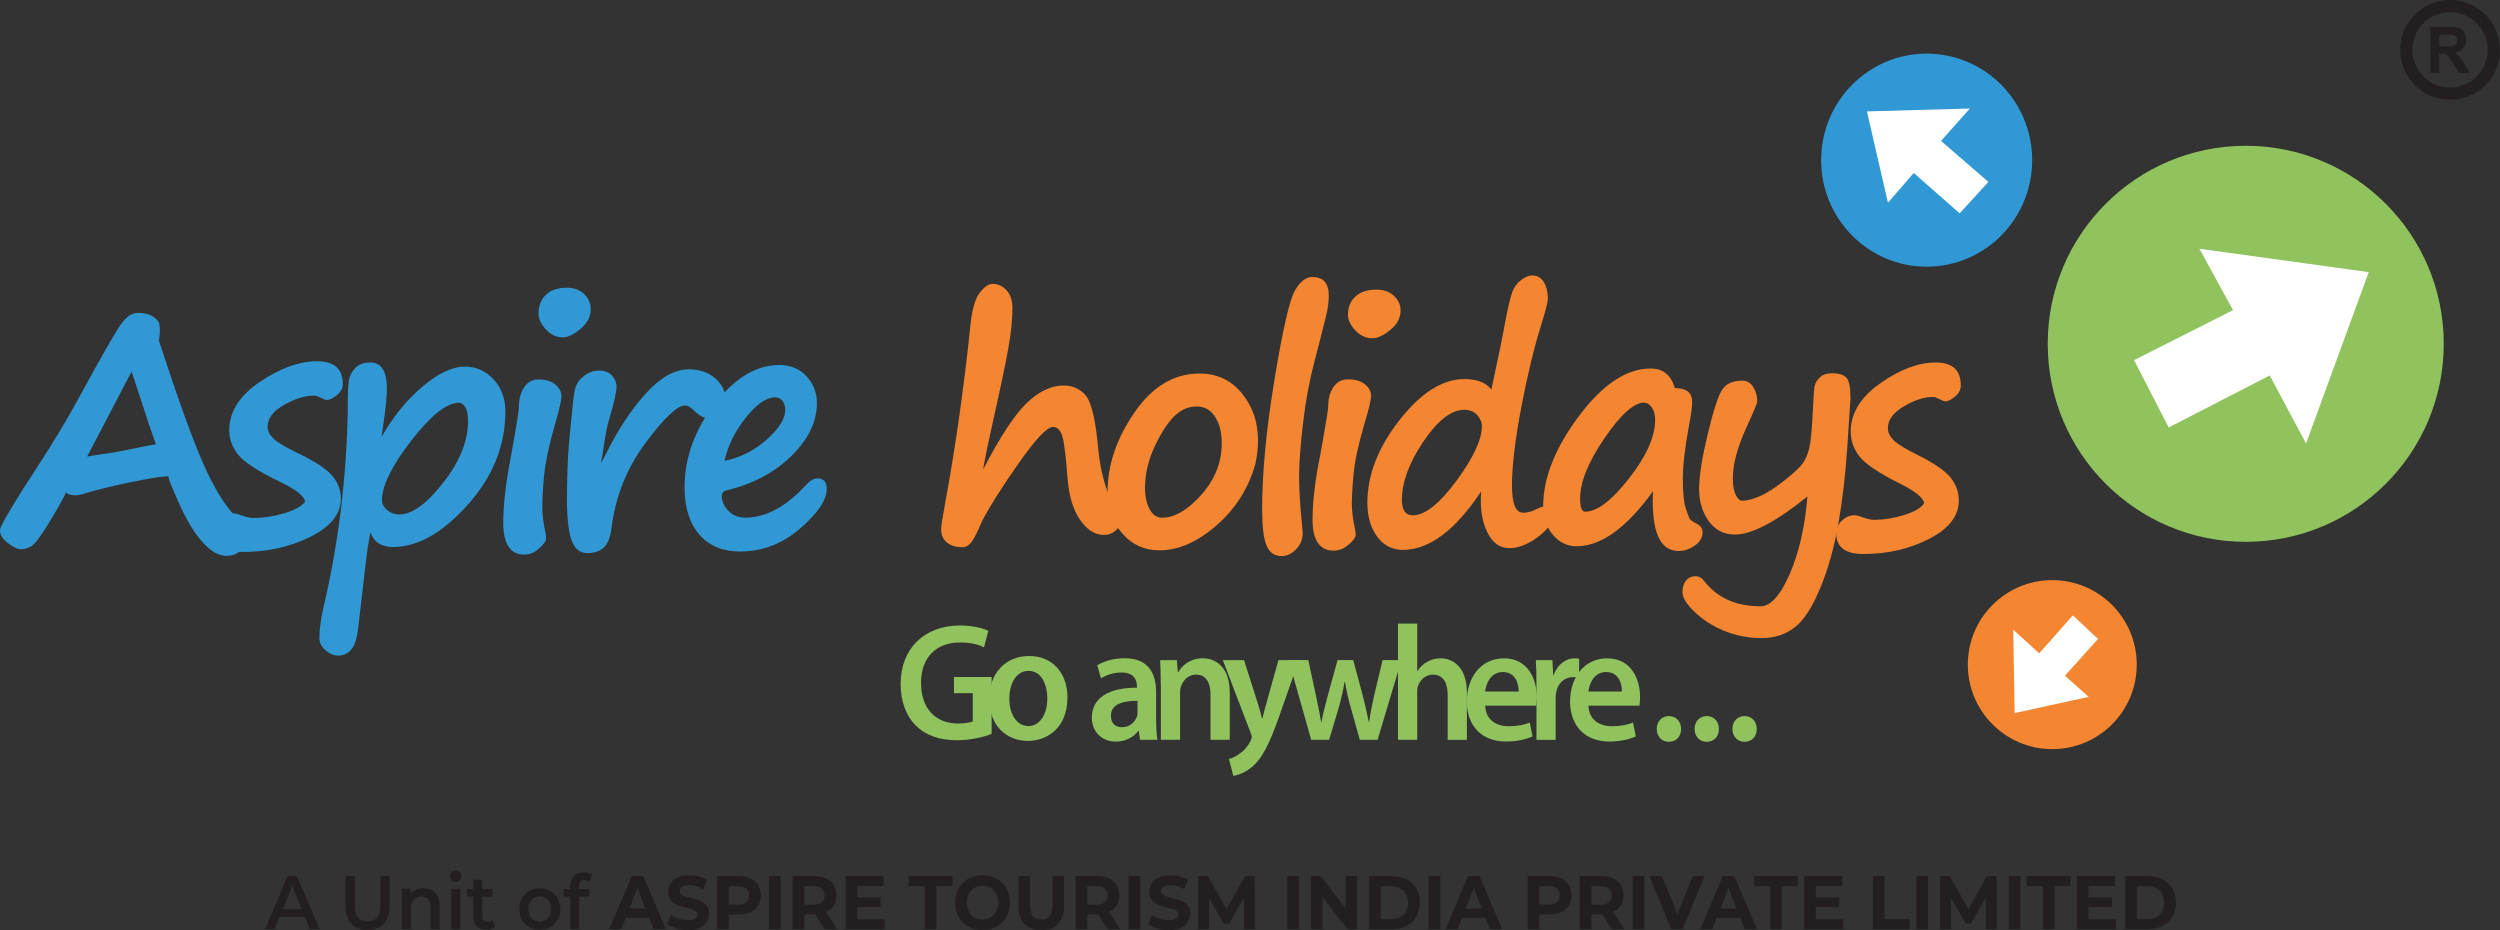
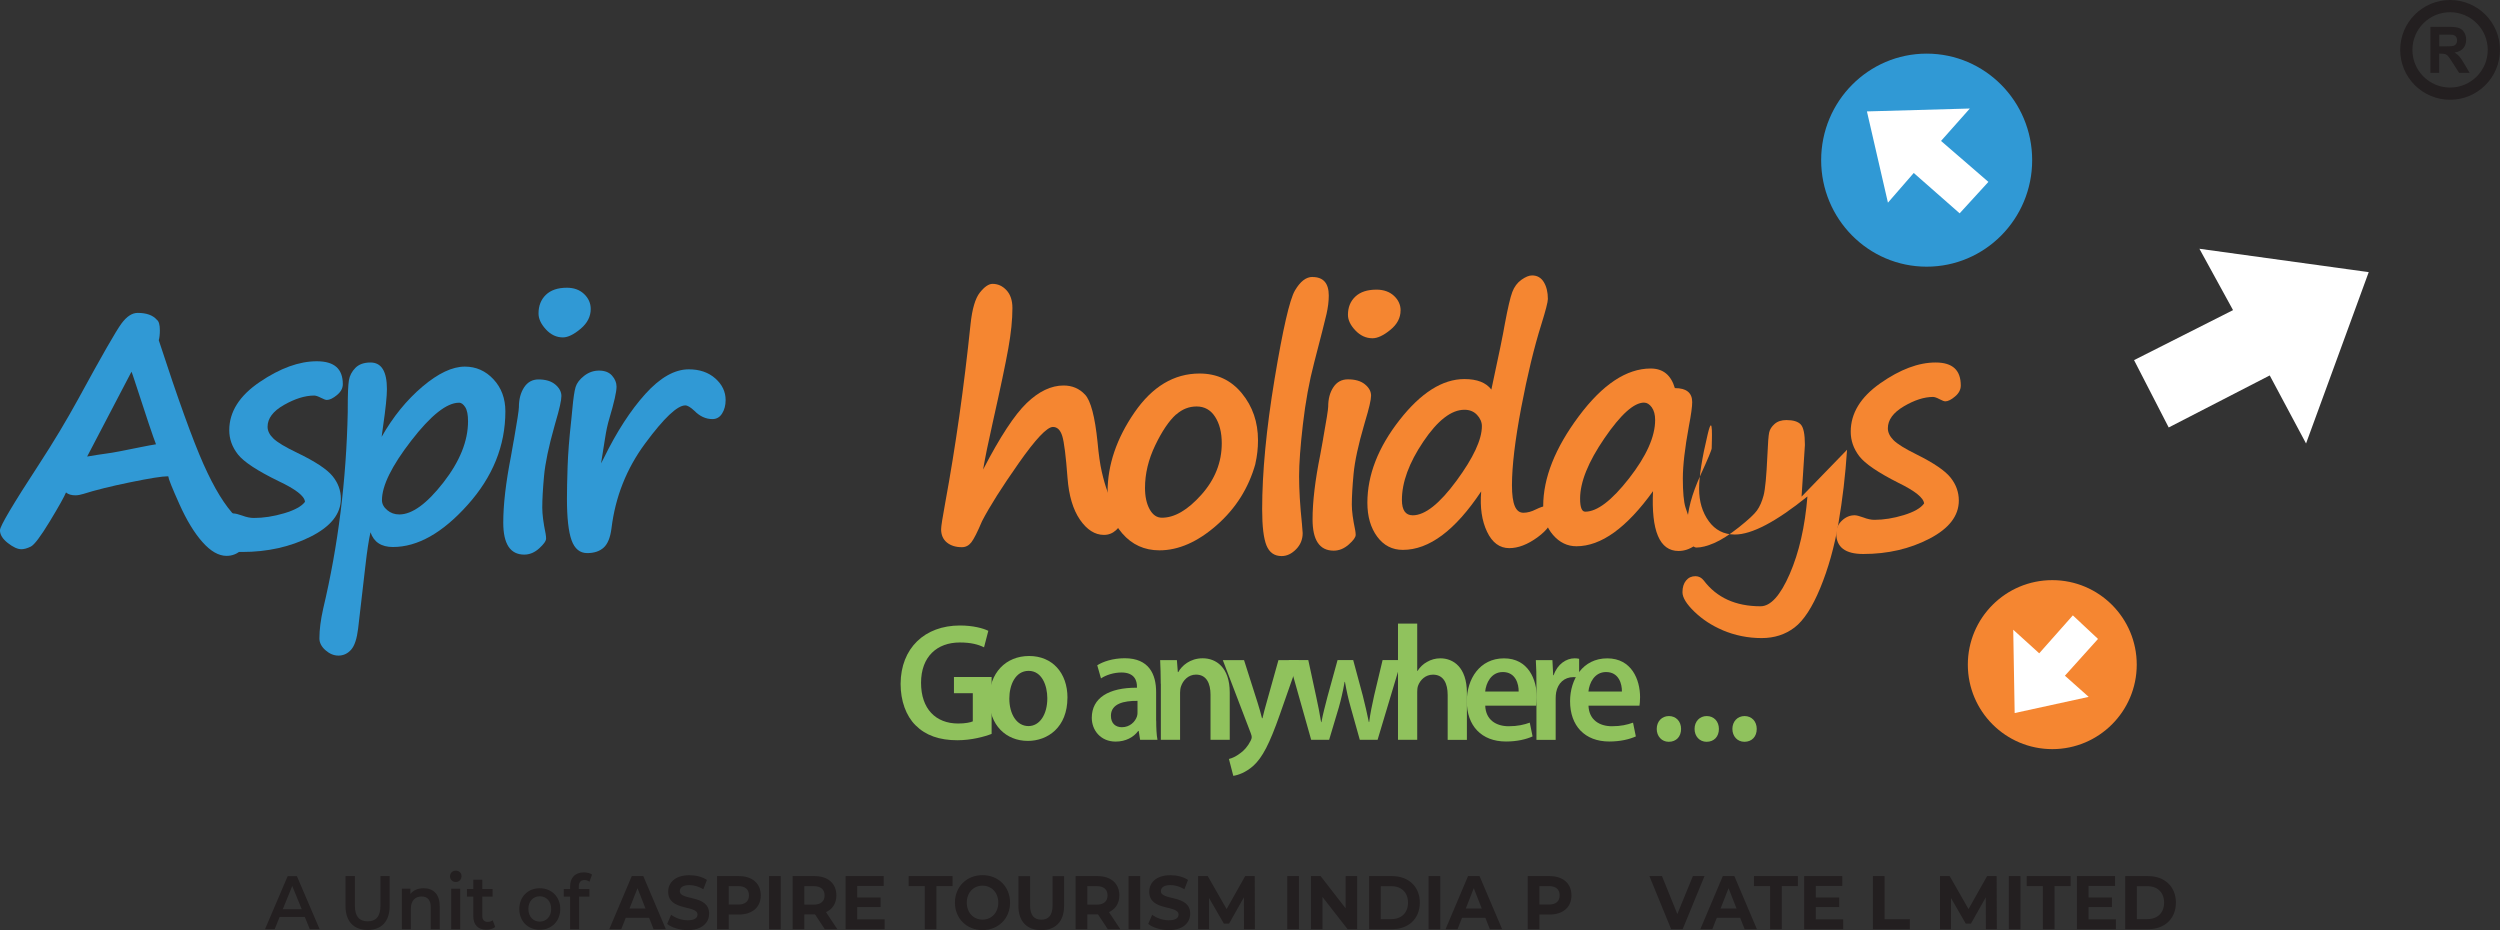
<svg xmlns="http://www.w3.org/2000/svg" id="Layer_1" data-name="Layer 1" viewBox="0 0 613.95 228.42">
  <rect x="0" y="0" width="613.95" height="228.42" fill="#333333" stroke="none" />
  <defs>
    <style>
      .cls-1 {
        fill: #fff;
      }

      .cls-2 {
        fill: #3099d5;
      }

      .cls-3 {
        fill: none;
        stroke: #231f20;
        stroke-miterlimit: 10;
        stroke-width: 3px;
      }

      .cls-4 {
        fill: #90c25d;
      }

      .cls-5 {
        fill: #f58631;
      }

      .cls-6 {
        fill: #231f20;
      }
    </style>
  </defs>
  <g>
    <path class="cls-2" d="m16.22,120.91c-.44,1.08-1.77,3.47-4.01,7.16-2.24,3.69-3.79,5.75-4.66,6.17-.87.42-1.64.64-2.3.64-.92,0-2.03-.51-3.32-1.52s-1.94-2.06-1.94-3.14c0-1,3.21-6.42,9.62-16.24,3.5-5.37,6.7-10.7,9.59-15.97,5.8-10.65,9.35-16.84,10.64-18.57,1.29-1.74,2.61-2.6,3.97-2.6,2.17,0,3.74.57,4.72,1.7.49.36.73,1.22.73,2.58,0,1-.09,1.81-.27,2.43,4.68,14.35,8.34,24.5,10.99,30.45,2.65,5.95,5.3,10.27,7.96,12.94,1.33,1.34,2.14,2.24,2.43,2.7.29.46.44,1.08.44,1.85,0,1.41-.51,2.6-1.53,3.57-1.02.96-2.24,1.45-3.64,1.45-1.94,0-3.92-1.13-5.92-3.39-2.01-2.26-3.9-5.37-5.67-9.33-1.78-3.96-2.67-6.18-2.67-6.67,0-.1-.06-.15-.19-.15-1.38,0-4.45.49-9.22,1.47-4.77.98-8.6,1.93-11.48,2.85-.74.23-1.39.35-1.96.35-1,0-1.76-.23-2.3-.69Zm22.09-11.8c-.61-1.52-2.43-6.92-5.44-16.2-.28-.85-.47-1.39-.58-1.62l-10.89,20.83c1.61-.28,3.26-.54,4.95-.77,1.12-.13,3.99-.67,8.59-1.62,1.12-.23,2.25-.44,3.37-.62Z" />
    <path class="cls-2" d="m74.89,123.21c-.1-1.38-2.27-3.07-6.5-5.06-5.19-2.53-8.5-4.71-9.94-6.53-1.44-1.83-2.15-3.81-2.15-5.96,0-4.52,2.5-8.48,7.5-11.86,5-3.39,9.67-5.08,14-5.08s6.39,1.88,6.39,5.63c0,1-.49,1.89-1.45,2.68-.97.79-1.79,1.19-2.48,1.19-.28,0-.77-.18-1.47-.54-.71-.36-1.25-.54-1.63-.54-2.24,0-4.71.77-7.41,2.3-2.7,1.53-4.04,3.32-4.04,5.37,0,1,.48,1.96,1.44,2.89.96.93,2.91,2.1,5.86,3.51,4.36,2.1,7.23,3.99,8.62,5.67,1.39,1.69,2.08,3.55,2.08,5.6,0,3.73-2.49,6.84-7.46,9.33-4.98,2.49-10.56,3.74-16.76,3.74-4.56,0-6.84-1.67-6.84-5.02,0-1.23.48-2.27,1.44-3.14.96-.87,2.03-1.3,3.21-1.3.48,0,1.22.18,2.23.54,1.01.38,1.94.57,2.8.57,2.37,0,4.85-.38,7.45-1.15,2.59-.77,4.31-1.71,5.14-2.84Z" />
    <path class="cls-2" d="m90.99,130.69c-.42,1.83-.84,4.59-1.26,8.29l-1.78,15.37c-.3,2.5-.87,4.24-1.72,5.2-.85.96-1.89,1.45-3.13,1.45-1.11,0-2.17-.44-3.16-1.31-1-.87-1.5-1.85-1.5-2.91,0-2.11.31-4.55.93-7.31,3.68-15.51,5.69-31.61,6.03-48.29v-.78c0-3.49.09-5.82.28-6.98.19-1.16.72-2.18,1.59-3.07.88-.89,2.12-1.33,3.72-1.33,2.69,0,4.03,2.18,4.03,6.53,0,1.77-.31,4.78-.93,9.03l-.37,2.7c2.81-4.95,6.16-9.06,10.03-12.34,3.87-3.27,7.34-4.91,10.4-4.91,2.76,0,5.11,1.04,7.05,3.13,1.94,2.09,2.91,4.71,2.91,7.86,0,8.42-3.09,16.08-9.27,22.97-6.18,6.9-12.29,10.34-18.34,10.34-2.86,0-4.7-1.21-5.52-3.64Zm21.73-31.79c-3.01,0-6.92,3.1-11.72,9.31-4.8,6.2-7.2,11.08-7.2,14.62,0,.91.43,1.73,1.28,2.44.85.72,1.84,1.07,2.98,1.07,3.13,0,6.73-2.6,10.79-7.8,4.06-5.2,6.09-10.23,6.09-15.07,0-1.62-.23-2.78-.7-3.5-.47-.72-.98-1.08-1.52-1.08Z" />
    <path class="cls-2" d="m126.18,108.12v.04c.83-4.76,1.25-7.48,1.25-8.16,0-1.93.42-3.56,1.27-4.86s2.03-1.96,3.54-1.96c1.77,0,3.15.42,4.14,1.26.99.84,1.49,1.78,1.49,2.82s-.48,3.2-1.45,6.47l-.24.86c-1.43,5.05-2.29,9.16-2.58,12.35-.29,3.19-.43,5.77-.43,7.73,0,1.6.27,3.73.82,6.39.08.47.12.86.12,1.18,0,.6-.57,1.41-1.7,2.43s-2.35,1.53-3.66,1.53c-3.44,0-5.16-2.61-5.16-7.84,0-4.44.63-9.86,1.88-16.24.26-1.41.5-2.75.7-4Zm18.89-32.24c0,1.86-.83,3.48-2.5,4.88-1.67,1.4-3.12,2.1-4.34,2.1-1.56,0-2.95-.65-4.16-1.96-1.21-1.31-1.82-2.61-1.82-3.92,0-1.88.6-3.41,1.8-4.57,1.2-1.16,2.92-1.75,5.16-1.75,1.75,0,3.16.52,4.24,1.55,1.08,1.03,1.62,2.26,1.62,3.67Z" />
    <path class="cls-2" d="m147.61,113.79l.67-1.28c3.16-6.47,6.56-11.72,10.2-15.76,3.64-4.03,7.2-6.05,10.67-6.05,2.66,0,4.84.75,6.52,2.24,1.68,1.49,2.53,3.26,2.53,5.31,0,1.28-.29,2.38-.86,3.29-.57.92-1.37,1.38-2.39,1.38-1.62,0-3.09-.68-4.43-2.04-.94-.88-1.68-1.32-2.23-1.32-1.96,0-5.24,3.1-9.83,9.31-4.6,6.2-7.36,13.18-8.3,20.93-.29,2.24-.93,3.8-1.92,4.69-.99.89-2.34,1.34-4.03,1.34-1.8,0-3.08-1.05-3.84-3.14-.76-2.09-1.14-5.5-1.14-10.24,0-1.94.05-4.57.16-7.87.1-3.12.4-6.92.9-11.42.13-1.17.22-2.09.27-2.76.24-2.61.5-4.4.8-5.37.3-.97,1-1.88,2.1-2.74,1.1-.85,2.31-1.28,3.64-1.28,1.41,0,2.48.41,3.21,1.24.73.83,1.1,1.73,1.1,2.72,0,1.25-.59,3.85-1.76,7.79-.42,1.36-.77,2.98-1.06,4.87l-.98,6.15Z" />
-     <path class="cls-2" d="m203.01,120.1c0,2.71-2.18,5.94-6.54,9.7-4.36,3.76-9.29,5.64-14.77,5.64-4.21,0-7.53-1.39-9.95-4.16-2.42-2.77-3.63-6.63-3.63-11.58,0-7.29,2.47-14.12,7.4-20.5,4.94-6.38,10.21-9.56,15.82-9.56,2.79,0,5.04.92,6.73,2.77,1.7,1.85,2.54,4.05,2.54,6.6,0,4.53-2.08,8.84-6.24,12.94-4.16,4.1-9.5,6.93-16,8.49-.75.18-1.12.65-1.12,1.41,0,1.25.53,2.44,1.59,3.57,1.06,1.13,2.47,1.7,4.24,1.7,5.01,0,9.98-2.69,14.92-8.08.95-1.04,1.87-1.56,2.77-1.56,1.5,0,2.24.87,2.24,2.62Zm-25.09-6.91c3.94-.83,7.41-2.59,10.41-5.27,3-2.68,4.51-5.11,4.51-7.3,0-.86-.23-1.58-.69-2.17-.46-.59-1.05-.88-1.78-.88-2.17,0-4.57,1.67-7.22,5-2.64,3.33-4.39,6.87-5.23,10.62Z" />
    <path class="cls-5" d="m241.46,115.26c4.12-7.96,7.68-13.39,10.67-16.27,2.99-2.88,6.02-4.32,9.07-4.32,2.11,0,3.87.75,5.27,2.25,1.4,1.5,2.43,5.4,3.07,11.7.27,3,.62,5.42,1.04,7.26.42,1.84.89,3.48,1.42,4.9.52,1.42,1.27,2.76,2.24,4.01.75,1,1.12,1.96,1.12,2.88s-.43,1.77-1.29,2.54c-.86.77-1.84,1.15-2.96,1.15-2.21,0-4.17-1.24-5.89-3.73-1.71-2.48-2.73-5.92-3.06-10.29-.4-5.35-.83-8.77-1.29-10.26-.46-1.48-1.22-2.23-2.29-2.23-1.44,0-4.24,2.96-8.4,8.89-4.16,5.93-7.16,10.67-9,14.23-1.14,2.69-2.02,4.43-2.64,5.22-.62.79-1.39,1.19-2.31,1.19-1.52,0-2.74-.38-3.69-1.15-.94-.77-1.42-1.86-1.42-3.26,0-.69.34-2.85,1.01-6.49,2.53-13.75,4.61-28.38,6.22-43.9.4-3.74,1.16-6.32,2.29-7.74,1.13-1.42,2.17-2.13,3.11-2.13,1.32,0,2.46.52,3.43,1.57.97,1.05,1.45,2.51,1.45,4.38,0,2.87-.34,6.17-1.01,9.91-.67,3.74-1.92,9.71-3.76,17.9-1.12,4.94-1.92,8.87-2.42,11.79Z" />
    <path class="cls-5" d="m308.31,113.88c-1.67,5.98-4.85,11.02-9.54,15.12-4.68,4.1-9.36,6.15-14.03,6.15-3.7,0-6.74-1.39-9.14-4.16s-3.6-6.18-3.6-10.21c0-6.59,2.2-13.08,6.59-19.47,4.4-6.39,9.73-9.58,16-9.58,4.27,0,7.73,1.62,10.38,4.85,2.65,3.23,3.97,7.08,3.97,11.55,0,1.94-.21,3.85-.64,5.71v.04Zm-19.48-12.11c-1.75,1.58-3.46,4.11-5.13,7.59-1.67,3.47-2.51,6.96-2.51,10.46,0,2.12.38,3.87,1.14,5.25.76,1.38,1.77,2.07,3.02,2.07,3.1,0,6.32-1.88,9.67-5.63,3.35-3.75,5.02-7.97,5.02-12.65,0-2.63-.54-4.8-1.63-6.49-1.09-1.7-2.6-2.55-4.55-2.55-1.85,0-3.51.65-4.98,1.95h-.04Z" />
    <path class="cls-5" d="m322.32,68.03c2.66,0,4,1.52,4,4.56,0,1.39-.19,2.9-.55,4.51-.37,1.61-1.38,5.6-3.04,11.97-1.21,4.62-2.13,9.65-2.76,15.11-.63,5.45-.94,9.72-.94,12.78,0,3.28.23,7.17.7,11.68.12,1.21.18,1.97.18,2.28,0,1.55-.54,2.88-1.63,3.98-1.09,1.11-2.27,1.66-3.55,1.66-1.75,0-2.99-.86-3.7-2.59s-1.07-4.69-1.07-8.9c0-9.05,1.02-19.71,3.05-31.99,2.04-12.28,3.7-19.52,5-21.74,1.3-2.22,2.73-3.33,4.31-3.33Z" />
    <path class="cls-5" d="m324.92,107.77v.04c.84-4.65,1.26-7.31,1.26-7.98,0-1.89.43-3.48,1.28-4.75.85-1.28,2.04-1.92,3.57-1.92,1.79,0,3.18.41,4.18,1.23,1,.82,1.5,1.74,1.5,2.76s-.49,3.13-1.46,6.33l-.24.84c-1.44,4.93-2.31,8.96-2.6,12.08-.29,3.12-.43,5.64-.43,7.55,0,1.56.28,3.64.83,6.25.08.46.12.84.12,1.15,0,.59-.57,1.38-1.71,2.38-1.14,1-2.37,1.5-3.68,1.5-3.47,0-5.2-2.56-5.2-7.67,0-4.35.63-9.64,1.89-15.88.26-1.38.5-2.68.71-3.91Zm19.03-31.52c0,1.82-.84,3.41-2.52,4.77-1.68,1.37-3.14,2.05-4.37,2.05-1.58,0-2.98-.64-4.2-1.92-1.22-1.28-1.83-2.56-1.83-3.84,0-1.84.6-3.33,1.81-4.47,1.21-1.14,2.94-1.71,5.2-1.71,1.76,0,3.19.51,4.28,1.51,1.09,1.01,1.64,2.21,1.64,3.59Z" />
    <path class="cls-5" d="m363.74,120.69c-6.37,9.57-12.78,14.35-19.23,14.35-2.61,0-4.71-1.09-6.31-3.26-1.6-2.18-2.4-4.95-2.4-8.31,0-6.8,2.63-13.57,7.88-20.29,5.25-6.72,10.58-10.09,15.96-10.09,3.1,0,5.3.86,6.61,2.58,1.85-8.55,2.94-13.89,3.29-16.03.74-3.96,1.35-6.59,1.84-7.9s1.24-2.31,2.25-3.03c1.01-.72,1.88-1.07,2.62-1.07,1.25,0,2.22.55,2.88,1.64.66,1.09,1,2.48,1,4.14,0,.73-.54,2.83-1.62,6.29-1.77,5.63-3.41,12.43-4.93,20.41-1.51,7.98-2.27,14.32-2.27,19.04s.94,6.76,2.81,6.76c.96,0,1.98-.27,3.06-.82,1.08-.52,1.85-.78,2.29-.78,1.21,0,1.81.74,1.81,2.23,0,1.8-1.23,3.59-3.67,5.38-2.45,1.79-4.77,2.68-6.96,2.68-2.36,0-4.18-1.34-5.46-4.03-1.28-2.68-1.76-5.98-1.44-9.89Zm-4.1-20.06c-3.22,0-6.59,2.61-10.1,7.82-3.51,5.21-5.26,9.98-5.26,14.31,0,2.53.89,3.79,2.66,3.79,3,0,6.58-2.83,10.74-8.48,4.16-5.66,6.24-10.13,6.24-13.41,0-.99-.39-1.91-1.18-2.76s-1.82-1.27-3.1-1.27Z" />
    <path class="cls-5" d="m405.98,120.58c-6.5,9.05-12.78,13.57-18.84,13.57-2.22,0-4.14-.92-5.75-2.78-1.61-1.85-2.41-4.21-2.41-7.08,0-6.91,2.92-14.27,8.75-22.08,5.83-7.81,11.72-11.71,17.65-11.71,3.02,0,4.99,1.6,5.93,4.81,2.84,0,4.26,1.15,4.26,3.44,0,1.1-.27,3.08-.82,5.94-.99,5.37-1.48,9.66-1.48,12.87s.22,5.68.65,7.04c.43,1.36.75,2.24.94,2.66.2.42.79.86,1.78,1.33.99.5,1.48,1.19,1.48,2.07,0,1.33-.64,2.44-1.91,3.32s-2.6,1.33-3.99,1.33c-4.65,0-6.74-4.91-6.27-14.74Zm-2.22-21.71c-2.5,0-5.74,2.91-9.73,8.74-3.99,5.83-5.99,10.77-5.99,14.84,0,2.14.42,3.21,1.26,3.21,2.92,0,6.51-2.73,10.77-8.19,4.26-5.46,6.4-10.24,6.4-14.33,0-1.3-.28-2.34-.83-3.11-.56-.77-1.18-1.15-1.87-1.15Z" />
-     <path class="cls-5" d="m453.6,110.45c-.4,6.21-1.11,12.23-2.12,18.07-1.01,5.84-2.5,11.13-4.46,15.88s-4.07,7.99-6.33,9.71c-2.26,1.72-4.95,2.59-8.07,2.59-3.35,0-6.56-.65-9.63-1.95h.04c-2.65-1.12-4.95-2.63-6.91-4.52-1.96-1.89-2.94-3.49-2.94-4.79,0-1.2.29-2.16.88-2.87.59-.72,1.35-1.07,2.3-1.07.82,0,1.51.36,2.06,1.07,3.2,4.22,7.84,6.32,13.94,6.32,2.47,0,4.86-2.64,7.16-7.93,2.3-5.29,3.75-11.64,4.35-19.04-7.72,6.23-13.66,9.35-17.83,9.35-2.7,0-4.83-1.1-6.41-3.29s-2.36-4.84-2.36-7.93.71-7.58,2.12-13.47c1.41-5.89,2.61-9.54,3.6-10.96.99-1.42,2.59-2.13,4.82-2.13,1.2,0,2.12.53,2.77,1.59s.97,2.23.97,3.51c0,.38-.9,2.54-2.7,6.48-2.2,4.8-3.3,8.94-3.3,12.42,0,1.79.24,3.15.73,4.08.49.93.99,1.4,1.52,1.4,1.2,0,2.65-.37,4.37-1.11,1.71-.74,3.72-2.02,6.03-3.85,2.31-1.83,3.8-3.21,4.48-4.16.67-.94,1.21-2.16,1.61-3.66.4-1.49.71-4.78.94-9.87.12-2.96.27-4.83.43-5.59.16-.77.61-1.47,1.33-2.11.72-.64,1.7-.96,2.92-.96,1.65,0,2.82.36,3.5,1.07.69.72,1.03,2.4,1.03,5.06l-.82,12.68Z" />
+     <path class="cls-5" d="m453.6,110.45c-.4,6.21-1.11,12.23-2.12,18.07-1.01,5.84-2.5,11.13-4.46,15.88s-4.07,7.99-6.33,9.71c-2.26,1.72-4.95,2.59-8.07,2.59-3.35,0-6.56-.65-9.63-1.95h.04c-2.65-1.12-4.95-2.63-6.91-4.52-1.96-1.89-2.94-3.49-2.94-4.79,0-1.2.29-2.16.88-2.87.59-.72,1.35-1.07,2.3-1.07.82,0,1.51.36,2.06,1.07,3.2,4.22,7.84,6.32,13.94,6.32,2.47,0,4.86-2.64,7.16-7.93,2.3-5.29,3.75-11.64,4.35-19.04-7.72,6.23-13.66,9.35-17.83,9.35-2.7,0-4.83-1.1-6.41-3.29s-2.36-4.84-2.36-7.93.71-7.58,2.12-13.47s.97,2.23.97,3.51c0,.38-.9,2.54-2.7,6.48-2.2,4.8-3.3,8.94-3.3,12.42,0,1.79.24,3.15.73,4.08.49.93.99,1.4,1.52,1.4,1.2,0,2.65-.37,4.37-1.11,1.71-.74,3.72-2.02,6.03-3.85,2.31-1.83,3.8-3.21,4.48-4.16.67-.94,1.21-2.16,1.61-3.66.4-1.49.71-4.78.94-9.87.12-2.96.27-4.83.43-5.59.16-.77.61-1.47,1.33-2.11.72-.64,1.7-.96,2.92-.96,1.65,0,2.82.36,3.5,1.07.69.72,1.03,2.4,1.03,5.06l-.82,12.68Z" />
    <path class="cls-5" d="m472.52,123.66c-.1-1.39-2.2-3.08-6.3-5.08-5.03-2.54-8.24-4.73-9.63-6.56-1.39-1.83-2.09-3.83-2.09-5.99,0-4.54,2.42-8.51,7.27-11.91,4.85-3.4,9.37-5.1,13.57-5.1s6.19,1.89,6.19,5.66c0,1-.47,1.9-1.41,2.69-.94.8-1.74,1.19-2.4,1.19-.27,0-.74-.18-1.43-.54-.68-.36-1.21-.54-1.57-.54-2.17,0-4.57.77-7.18,2.31-2.61,1.54-3.92,3.34-3.92,5.39,0,1,.46,1.97,1.39,2.91.93.94,2.82,2.11,5.68,3.52,4.22,2.1,7.01,4,8.35,5.7,1.34,1.69,2.01,3.57,2.01,5.62,0,3.75-2.41,6.87-7.23,9.37-4.82,2.5-10.24,3.75-16.24,3.75-4.42,0-6.63-1.68-6.63-5.04,0-1.23.46-2.28,1.39-3.16.93-.87,1.96-1.31,3.11-1.31.46,0,1.18.18,2.16.54.98.38,1.88.58,2.71.58,2.29,0,4.7-.39,7.21-1.16,2.51-.77,4.17-1.72,4.98-2.85Z" />
    <g>
      <g>
-         <circle class="cls-4" cx="551.51" cy="84.43" r="48.63" />
        <polygon class="cls-1" points="524.08 88.44 548.39 76.16 540.13 61.09 581.71 66.83 566.32 108.91 557.4 92.2 532.59 104.98 524.08 88.44" />
      </g>
      <g>
        <ellipse class="cls-2" cx="473.15" cy="39.33" rx="25.91" ry="26.16" />
        <polygon class="cls-1" points="481.25 52.39 469.98 42.48 463.64 49.77 458.48 27.36 483.75 26.65 476.68 34.61 488.31 44.67 481.25 52.39" />
      </g>
      <g>
        <ellipse class="cls-5" cx="504" cy="163.22" rx="20.74" ry="20.75" />
        <polygon class="cls-1" points="515.23 156.91 507.1 165.94 512.94 171.14 494.76 175.11 494.41 154.65 500.79 160.44 509.05 151.12 515.23 156.91" />
      </g>
    </g>
    <g>
      <path class="cls-4" d="m243.52,180.23c-1.67.66-4.94,1.56-8.4,1.56-4.43,0-7.81-1.19-10.3-3.69-2.33-2.33-3.65-5.98-3.65-10.16.04-8.76,5.91-14.33,14.58-14.33,3.23,0,5.75.7,6.96,1.31l-1.05,4.05c-1.44-.7-3.19-1.19-5.95-1.19-5.6,0-9.52,3.48-9.52,9.91s3.65,9.99,9.1,9.99c1.75,0,2.99-.25,3.61-.53v-6.92h-4.63v-3.97h9.25v13.97Z" />
      <path class="cls-4" d="m262.14,171.34c0,7.33-4.9,10.61-9.72,10.61-5.33,0-9.48-3.85-9.48-10.28s4.08-10.57,9.8-10.57,9.41,4.18,9.41,10.24Zm-14.27.21c0,3.85,1.83,6.76,4.7,6.76,2.72,0,4.63-2.78,4.63-6.84,0-3.11-1.32-6.72-4.59-6.72s-4.74,3.48-4.74,6.8Z" />
    </g>
    <g>
      <path class="cls-4" d="m283.94,176.98c0,1.77.08,3.5.31,4.7h-4.26l-.35-2.17h-.12c-1.11,1.53-3.07,2.61-5.53,2.61-3.76,0-5.87-2.85-5.87-5.83,0-4.91,4.18-7.44,11.09-7.4v-.32c0-1.29-.5-3.42-3.8-3.42-1.84,0-3.76.6-5.03,1.45l-.92-3.22c1.38-.88,3.8-1.73,6.75-1.73,5.99,0,7.71,3.98,7.71,8.28v7.04Zm-4.6-4.86c-3.34-.04-6.52.68-6.52,3.66,0,1.93,1.19,2.81,2.69,2.81,1.92,0,3.26-1.29,3.72-2.69.12-.36.12-.72.12-1.09v-2.69Z" />
      <path class="cls-4" d="m285.06,167.94c0-2.25-.08-4.14-.15-5.83h4.11l.23,2.93h.12c.84-1.53,2.88-3.38,5.99-3.38,3.26,0,6.64,2.21,6.64,8.4v11.62h-4.72v-11.06c0-2.81-1-4.95-3.57-4.95-1.88,0-3.19,1.41-3.68,2.9-.15.4-.23,1-.23,1.57v11.54h-4.72v-13.75Z" />
      <path class="cls-4" d="m305.51,162.11l3.34,10.49c.38,1.21.81,2.69,1.07,3.78h.12c.27-1.09.61-2.57,1-3.82l2.92-10.45h5.03l-4.68,13.35c-2.57,7.32-4.3,10.57-6.49,12.58-1.88,1.69-3.8,2.33-4.95,2.49l-1.07-4.14c.81-.2,1.77-.64,2.72-1.37.92-.6,1.96-1.77,2.61-3.1.19-.36.27-.64.27-.88,0-.2-.04-.48-.23-.96l-6.87-17.97h5.22Z" />
      <path class="cls-4" d="m321.29,162.11l1.92,8.88c.46,2.09.88,4.22,1.23,6.35h.08c.38-2.13,1-4.3,1.5-6.31l2.46-8.93h3.84l2.34,8.68c.58,2.29,1.07,4.42,1.5,6.55h.08c.27-2.13.73-4.26,1.23-6.55l2.07-8.68h4.64l-5.87,19.58h-4.37l-2.23-7.96c-.58-2.05-1-3.9-1.42-6.27h-.08c-.42,2.41-.88,4.34-1.42,6.27l-2.38,7.96h-4.41l-5.53-19.58h4.84Z" />
      <path class="cls-4" d="m343.32,153.14h4.72v11.62h.08c.58-.92,1.38-1.69,2.34-2.21.96-.56,2.07-.88,3.26-.88,3.19,0,6.52,2.21,6.52,8.48v11.54h-4.72v-11.02c0-2.81-1-4.99-3.61-4.99-1.84,0-3.15,1.29-3.68,2.77-.15.44-.19.97-.19,1.49v11.74h-4.72v-28.54Z" />
      <path class="cls-4" d="m364.74,173.28c.12,3.54,2.72,5.07,5.76,5.07,2.19,0,3.72-.36,5.18-.88l.69,3.38c-1.61.72-3.84,1.25-6.52,1.25-6.06,0-9.63-3.9-9.63-9.89,0-5.43,3.15-10.53,9.13-10.53s8.06,5.23,8.06,9.53c0,.92-.08,1.65-.15,2.09h-12.51Zm8.21-3.46c.04-1.81-.73-4.78-3.88-4.78-2.92,0-4.14,2.77-4.34,4.78h8.21Z" />
      <path class="cls-4" d="m377.32,168.42c0-2.65-.04-4.58-.15-6.31h4.07l.19,3.7h.12c.92-2.73,3.11-4.14,5.14-4.14.46,0,.73.04,1.11.12v4.62c-.42-.08-.84-.12-1.42-.12-2.23,0-3.8,1.49-4.22,3.74-.08.44-.12.97-.12,1.49v10.17h-4.72v-13.27Z" />
      <path class="cls-4" d="m390.1,173.28c.12,3.54,2.72,5.07,5.76,5.07,2.19,0,3.72-.36,5.18-.88l.69,3.38c-1.61.72-3.84,1.25-6.52,1.25-6.06,0-9.63-3.9-9.63-9.89,0-5.43,3.15-10.53,9.13-10.53s8.06,5.23,8.06,9.53c0,.92-.08,1.65-.15,2.09h-12.51Zm8.21-3.46c.04-1.81-.73-4.78-3.88-4.78-2.92,0-4.14,2.77-4.34,4.78h8.21Z" />
    </g>
    <g>
      <path class="cls-4" d="m406.86,179.01c0-1.84,1.26-3.16,2.99-3.16s2.99,1.28,2.99,3.16-1.18,3.16-3.03,3.16c-1.73,0-2.95-1.36-2.95-3.16Z" />
      <path class="cls-4" d="m416.15,179.01c0-1.84,1.26-3.16,2.99-3.16s2.99,1.28,2.99,3.16-1.18,3.16-3.03,3.16c-1.73,0-2.95-1.36-2.95-3.16Z" />
      <path class="cls-4" d="m425.44,179.01c0-1.84,1.26-3.16,2.99-3.16s2.99,1.28,2.99,3.16-1.18,3.16-3.03,3.16c-1.73,0-2.95-1.36-2.95-3.16Z" />
    </g>
  </g>
  <g>
    <path class="cls-6" d="m74.86,225.18h-6.19l-1.22,3.02h-2.37l5.57-13.04h2.26l5.59,13.04h-2.41l-1.24-3.02Zm-.76-1.9l-2.33-5.7-2.32,5.7h4.65Z" />
    <path class="cls-6" d="m84.85,222.51v-7.36h2.3v7.27c0,2.68,1.15,3.84,3.15,3.84s3.13-1.16,3.13-3.84v-7.27h2.26v7.36c0,3.8-2.03,5.87-5.41,5.87s-5.43-2.07-5.43-5.87Z" />
    <path class="cls-6" d="m108,222.49v5.7h-2.21v-5.4c0-1.77-.83-2.63-2.25-2.63-1.57,0-2.64,1.01-2.64,3v5.03h-2.21v-9.95h2.1v1.29c.73-.91,1.87-1.4,3.25-1.4,2.26,0,3.94,1.36,3.94,4.36Z" />
    <path class="cls-6" d="m110.51,215.21c0-.78.6-1.4,1.42-1.4s1.41.58,1.41,1.34c0,.82-.58,1.45-1.41,1.45s-1.42-.61-1.42-1.4Zm.3,3.04h2.21v9.95h-2.21v-9.95Z" />
    <path class="cls-6" d="m121.6,227.65c-.53.45-1.33.67-2.12.67-2.07,0-3.25-1.16-3.25-3.35v-4.79h-1.56v-1.86h1.56v-2.27h2.21v2.27h2.53v1.86h-2.53v4.73c0,.97.46,1.49,1.31,1.49.46,0,.9-.13,1.24-.41l.62,1.66Z" />
    <path class="cls-6" d="m127.53,223.22c0-2.98,2.12-5.09,5.02-5.09s5.04,2.11,5.04,5.09-2.1,5.11-5.04,5.11-5.02-2.12-5.02-5.11Zm7.83,0c0-1.9-1.2-3.11-2.81-3.11s-2.79,1.21-2.79,3.11,1.2,3.11,2.79,3.11,2.81-1.21,2.81-3.11Z" />
    <path class="cls-6" d="m142.15,217.72v.6h2.6v1.86h-2.53v8.01h-2.21v-8.01h-1.56v-1.86h1.56v-.63c0-2.09,1.18-3.45,3.38-3.45.76,0,1.5.17,2,.54l-.62,1.75c-.34-.24-.76-.41-1.22-.41-.92,0-1.4.54-1.4,1.6Z" />
    <path class="cls-6" d="m159.42,225.4h-5.75l-1.1,2.79h-2.94l5.52-13.04h2.83l5.54,13.04h-3.01l-1.1-2.79Zm-.9-2.29l-1.96-4.99-1.96,4.99h3.93Z" />
    <path class="cls-6" d="m163.84,226.91l.97-2.27c1.04.8,2.6,1.36,4.09,1.36,1.7,0,2.39-.6,2.39-1.4,0-2.44-7.2-.76-7.2-5.61,0-2.22,1.7-4.06,5.22-4.06,1.56,0,3.15.39,4.3,1.16l-.88,2.29c-1.15-.69-2.33-1.02-3.43-1.02-1.7,0-2.35.67-2.35,1.49,0,2.4,7.2.75,7.2,5.53,0,2.18-1.72,4.04-5.25,4.04-1.96,0-3.94-.62-5.04-1.51Z" />
    <path class="cls-6" d="m186.83,219.88c0,2.91-2.07,4.71-5.38,4.71h-2.49v3.6h-2.87v-13.04h5.36c3.31,0,5.38,1.81,5.38,4.73Zm-2.9,0c0-1.43-.88-2.27-2.64-2.27h-2.33v4.53h2.33c1.75,0,2.64-.84,2.64-2.25Z" />
    <path class="cls-6" d="m188.86,215.15h2.87v13.04h-2.87v-13.04Z" />
    <path class="cls-6" d="m202.55,228.19l-2.39-3.63h-2.63v3.63h-2.87v-13.04h5.36c3.31,0,5.38,1.81,5.38,4.73,0,1.96-.94,3.39-2.55,4.12l2.78,4.19h-3.08Zm-2.69-10.58h-2.33v4.55h2.33c1.75,0,2.64-.86,2.64-2.27s-.88-2.27-2.64-2.27Z" />
    <path class="cls-6" d="m217.25,225.77v2.42h-9.59v-13.04h9.36v2.42h-6.51v2.83h5.75v2.35h-5.75v3.02h6.74Z" />
    <path class="cls-6" d="m227.1,217.61h-3.96v-2.46h10.79v2.46h-3.96v10.58h-2.86v-10.58Z" />
    <path class="cls-6" d="m234.51,221.67c0-3.88,2.86-6.75,6.77-6.75s6.77,2.85,6.77,6.75-2.88,6.74-6.77,6.74-6.77-2.87-6.77-6.74Zm10.65,0c0-2.48-1.66-4.17-3.87-4.17s-3.87,1.7-3.87,4.17,1.66,4.17,3.87,4.17,3.87-1.7,3.87-4.17Z" />
    <path class="cls-6" d="m250.11,222.46v-7.3h2.86v7.19c0,2.48,1.03,3.5,2.76,3.5s2.76-1.02,2.76-3.5v-7.19h2.83v7.3c0,3.84-2.09,5.96-5.61,5.96s-5.61-2.12-5.61-5.96Z" />
    <path class="cls-6" d="m272.04,228.19l-2.39-3.63h-2.63v3.63h-2.87v-13.04h5.36c3.31,0,5.38,1.81,5.38,4.73,0,1.96-.94,3.39-2.55,4.12l2.78,4.19h-3.08Zm-2.69-10.58h-2.33v4.55h2.33c1.75,0,2.64-.86,2.64-2.27s-.88-2.27-2.64-2.27Z" />
    <path class="cls-6" d="m277.15,215.15h2.87v13.04h-2.87v-13.04Z" />
    <path class="cls-6" d="m281.98,226.91l.97-2.27c1.04.8,2.6,1.36,4.09,1.36,1.7,0,2.39-.6,2.39-1.4,0-2.44-7.2-.76-7.2-5.61,0-2.22,1.7-4.06,5.22-4.06,1.56,0,3.15.39,4.3,1.16l-.88,2.29c-1.15-.69-2.33-1.02-3.43-1.02-1.7,0-2.35.67-2.35,1.49,0,2.4,7.2.75,7.2,5.53,0,2.18-1.72,4.04-5.25,4.04-1.96,0-3.94-.62-5.04-1.51Z" />
    <path class="cls-6" d="m305.5,228.19l-.02-7.83-3.64,6.45h-1.29l-3.63-6.28v7.66h-2.69v-13.04h2.37l4.63,8.1,4.56-8.1h2.35l.04,13.04h-2.69Z" />
    <path class="cls-6" d="m316.13,215.15h2.87v13.04h-2.87v-13.04Z" />
    <path class="cls-6" d="m333.29,215.15v13.04h-2.35l-6.17-7.92v7.92h-2.83v-13.04h2.37l6.15,7.92v-7.92h2.83Z" />
    <path class="cls-6" d="m336.23,215.15h5.62c4.05,0,6.83,2.57,6.83,6.52s-2.78,6.52-6.83,6.52h-5.62v-13.04Zm5.48,10.56c2.46,0,4.07-1.55,4.07-4.04s-1.61-4.04-4.07-4.04h-2.62v8.09h2.62Z" />
    <path class="cls-6" d="m350.83,215.15h2.87v13.04h-2.87v-13.04Z" />
    <path class="cls-6" d="m364.79,225.4h-5.75l-1.1,2.79h-2.94l5.52-13.04h2.83l5.54,13.04h-3.01l-1.1-2.79Zm-.9-2.29l-1.96-4.99-1.96,4.99h3.93Z" />
    <path class="cls-6" d="m385.92,219.88c0,2.91-2.07,4.71-5.38,4.71h-2.49v3.6h-2.87v-13.04h5.36c3.31,0,5.38,1.81,5.38,4.73Zm-2.9,0c0-1.43-.88-2.27-2.64-2.27h-2.33v4.53h2.33c1.75,0,2.64-.84,2.64-2.25Z" />
-     <path class="cls-6" d="m395.85,228.19l-2.39-3.63h-2.63v3.63h-2.87v-13.04h5.36c3.31,0,5.38,1.81,5.38,4.73,0,1.96-.94,3.39-2.55,4.12l2.78,4.19h-3.08Zm-2.69-10.58h-2.33v4.55h2.33c1.75,0,2.64-.86,2.64-2.27s-.88-2.27-2.64-2.27Z" />
-     <path class="cls-6" d="m400.96,215.15h2.87v13.04h-2.87v-13.04Z" />
    <path class="cls-6" d="m418.59,215.15l-5.36,13.04h-2.83l-5.34-13.04h3.09l3.77,9.32,3.82-9.32h2.85Z" />
    <path class="cls-6" d="m427.36,225.4h-5.75l-1.1,2.79h-2.94l5.52-13.04h2.83l5.54,13.04h-3.01l-1.1-2.79Zm-.9-2.29l-1.96-4.99-1.96,4.99h3.93Z" />
    <path class="cls-6" d="m434.7,217.61h-3.96v-2.46h10.79v2.46h-3.96v10.58h-2.87v-10.58Z" />
    <path class="cls-6" d="m452.65,225.77v2.42h-9.58v-13.04h9.36v2.42h-6.51v2.83h5.75v2.35h-5.75v3.02h6.74Z" />
    <path class="cls-6" d="m459.94,215.15h2.87v10.58h6.21v2.46h-9.07v-13.04Z" />
-     <path class="cls-6" d="m470.62,215.15h2.87v13.04h-2.87v-13.04Z" />
    <path class="cls-6" d="m487.69,228.19l-.02-7.83-3.64,6.45h-1.29l-3.62-6.28v7.66h-2.69v-13.04h2.37l4.63,8.1,4.56-8.1h2.35l.04,13.04h-2.69Z" />
    <path class="cls-6" d="m493.32,215.15h2.87v13.04h-2.87v-13.04Z" />
    <path class="cls-6" d="m501.68,217.61h-3.96v-2.46h10.79v2.46h-3.96v10.58h-2.87v-10.58Z" />
    <path class="cls-6" d="m519.63,225.77v2.42h-9.58v-13.04h9.36v2.42h-6.51v2.83h5.75v2.35h-5.75v3.02h6.74Z" />
    <path class="cls-6" d="m521.91,215.15h5.62c4.05,0,6.83,2.57,6.83,6.52s-2.78,6.52-6.83,6.52h-5.62v-13.04Zm5.48,10.56c2.46,0,4.07-1.55,4.07-4.04s-1.61-4.04-4.07-4.04h-2.62v8.09h2.62Z" />
  </g>
  <circle class="cls-3" cx="601.69" cy="12.25" r="10.75" />
  <path class="cls-6" d="m596.86,17.91V6.59h4.56c1.15,0,1.98.1,2.5.3s.94.56,1.25,1.08c.31.52.47,1.11.47,1.78,0,.85-.24,1.55-.71,2.1-.47.55-1.18.9-2.13,1.05.47.29.86.6,1.16.95s.72.96,1.23,1.84l1.31,2.21h-2.59l-1.57-2.46c-.56-.88-.94-1.43-1.14-1.66-.21-.23-.42-.39-.65-.47s-.59-.13-1.09-.13h-.44v4.72h-2.17Zm2.17-6.53h1.6c1.04,0,1.69-.05,1.95-.14.26-.09.46-.25.61-.48.15-.23.22-.51.22-.85,0-.38-.1-.69-.29-.92-.19-.23-.47-.38-.82-.44-.18-.03-.7-.04-1.58-.04h-1.69v2.87Z" />
</svg>